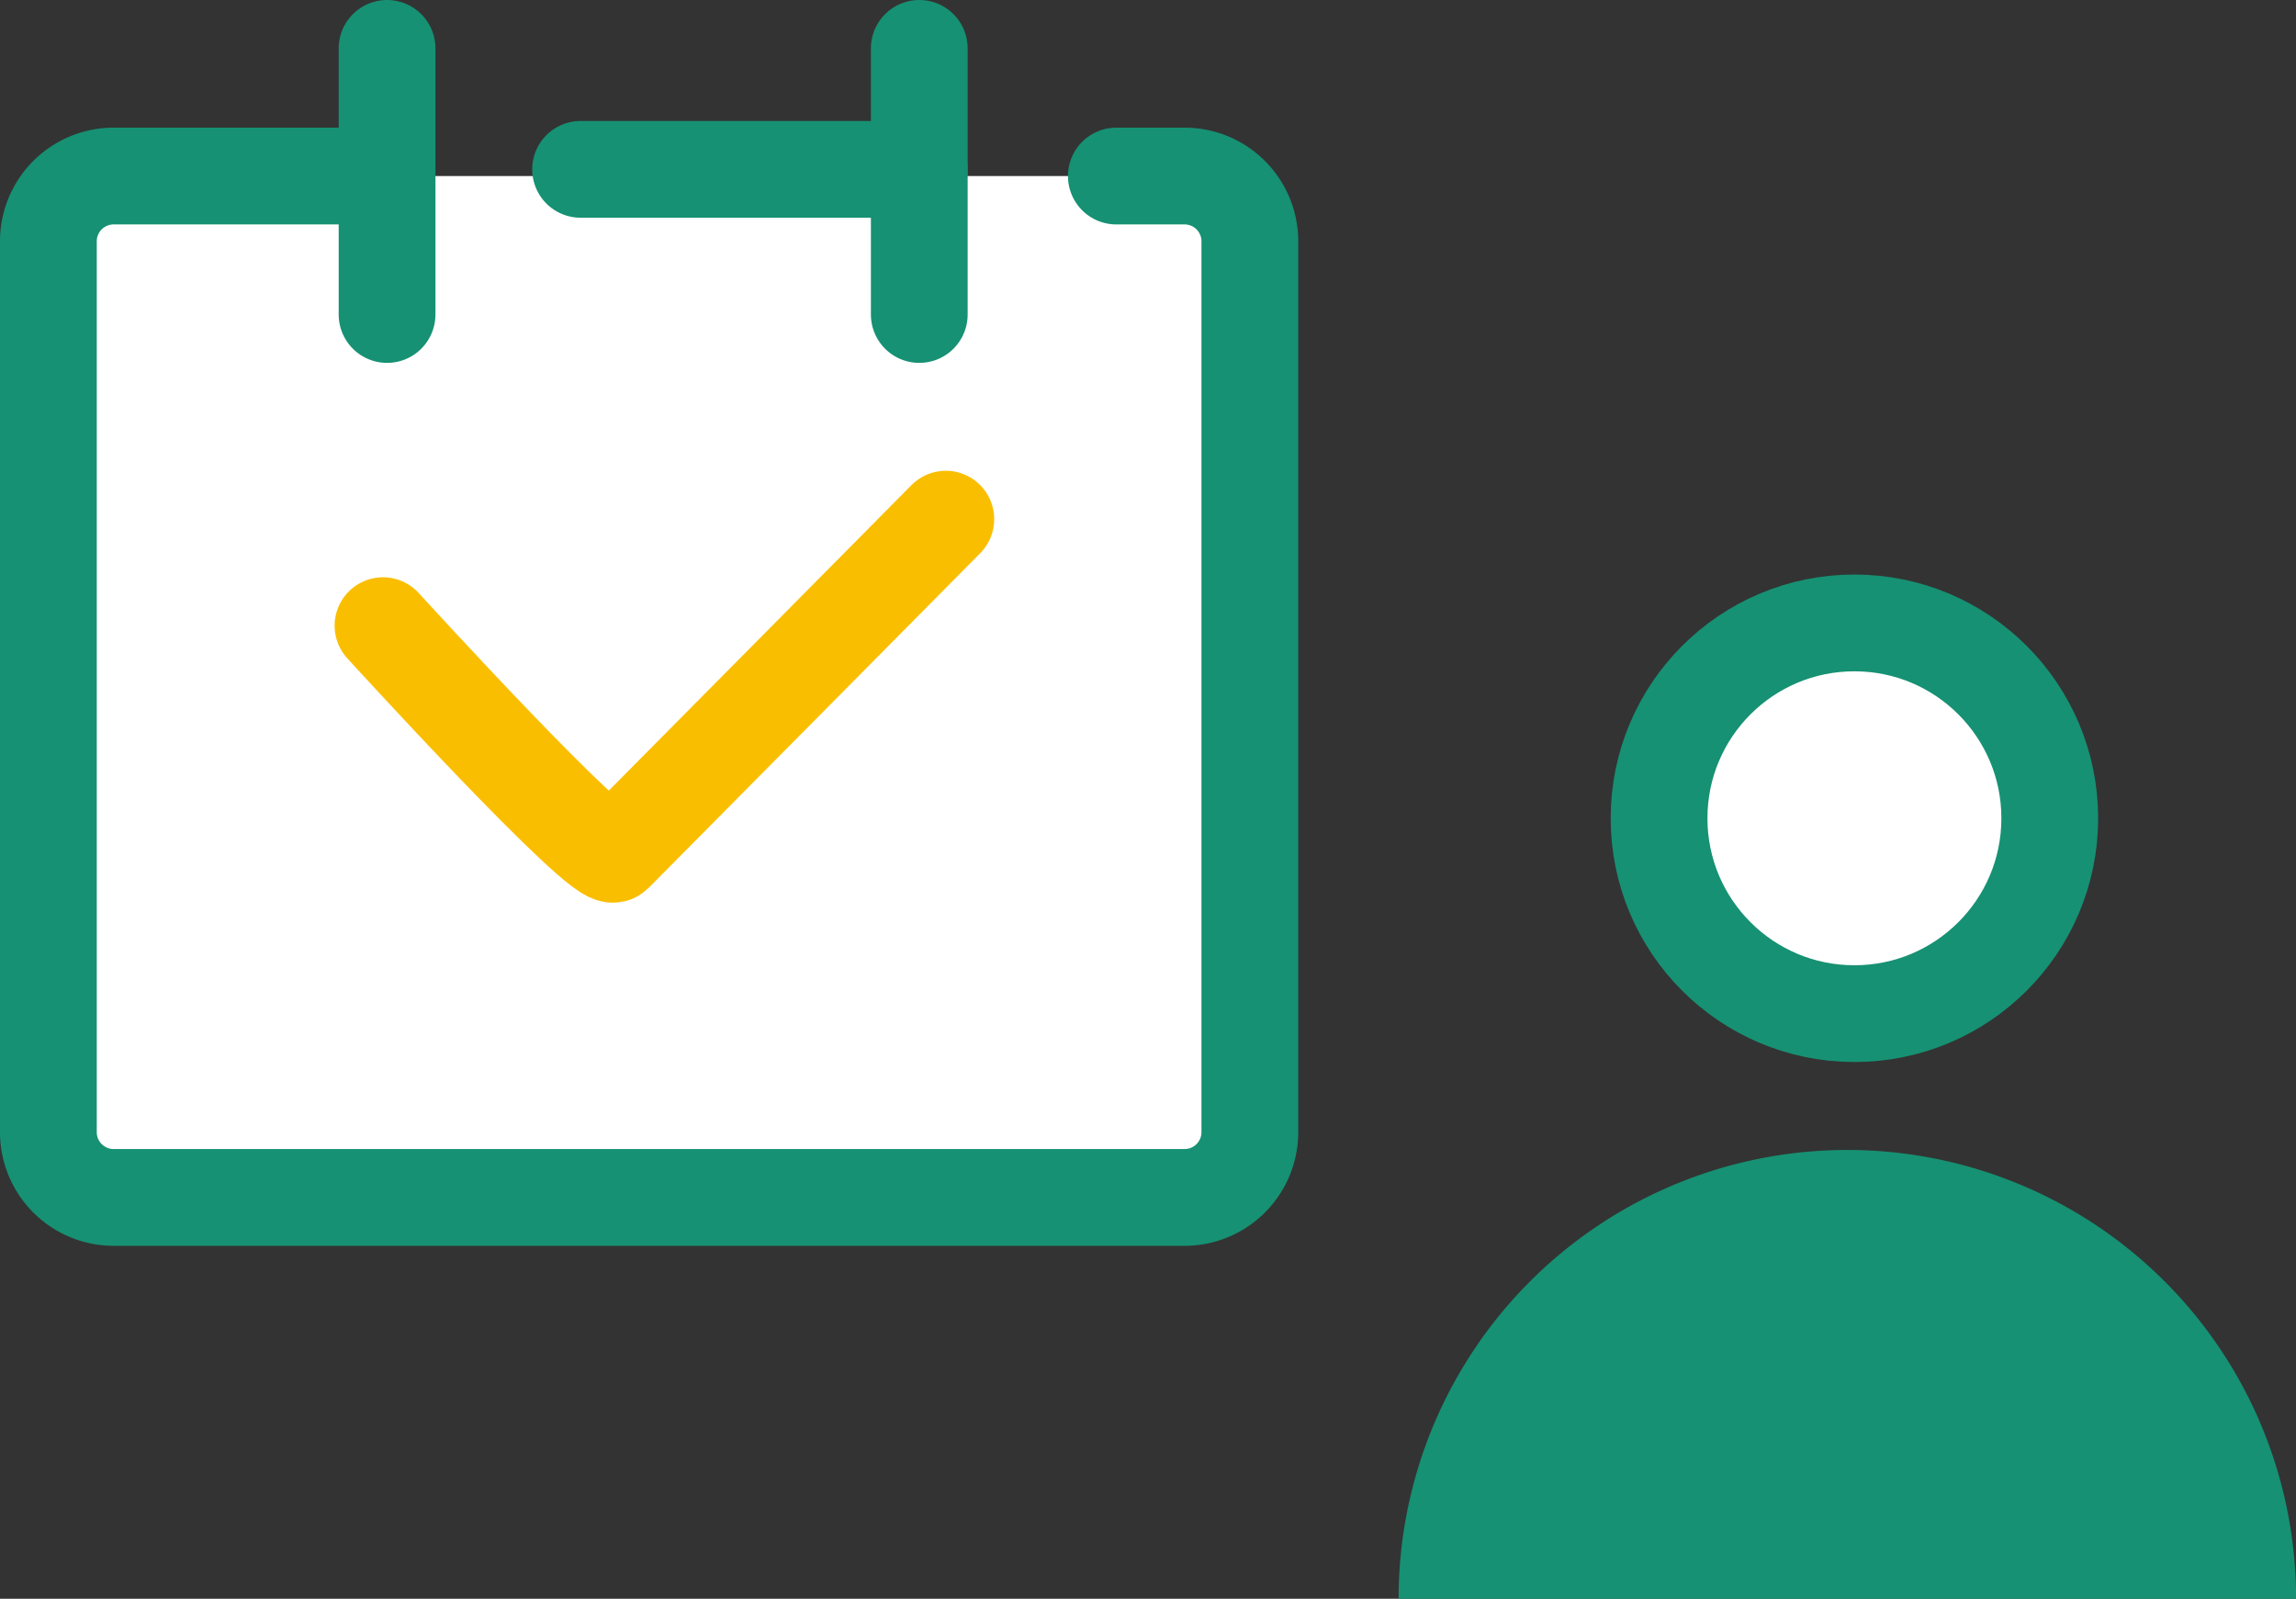
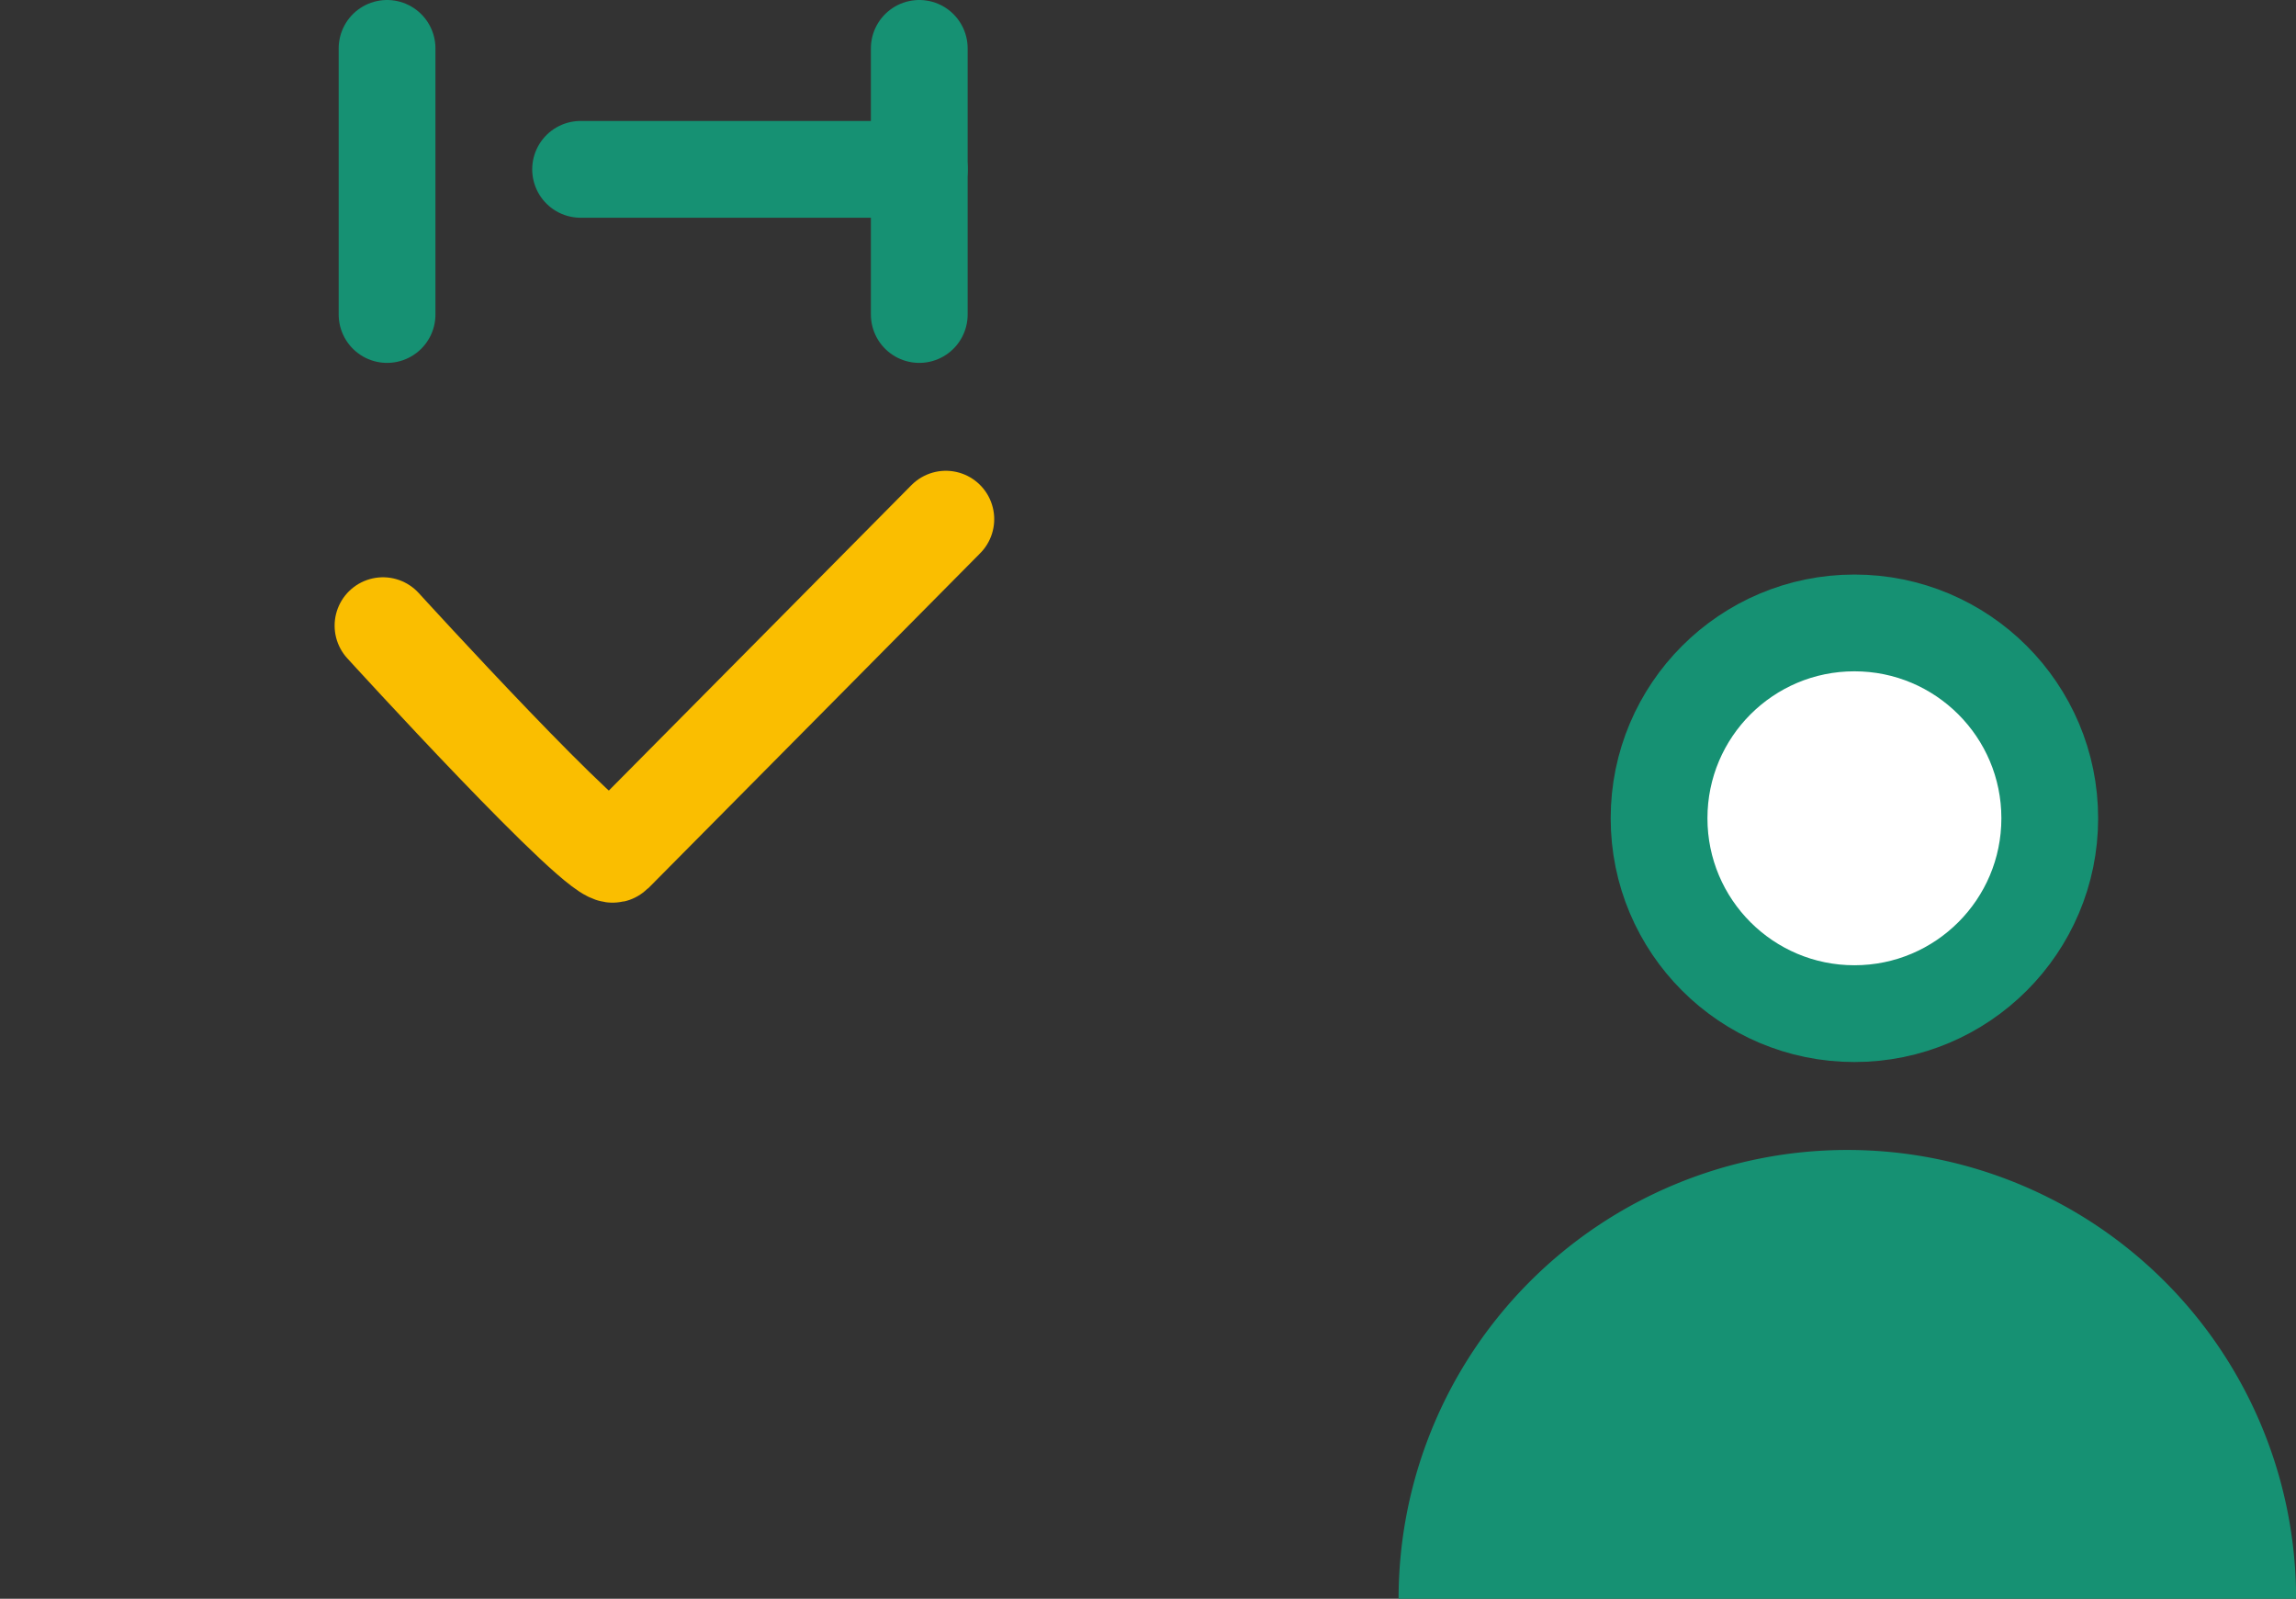
<svg xmlns="http://www.w3.org/2000/svg" width="94.91" height="66.084" viewBox="0 0 94.91 66.084">
  <rect x="0" y="0" width="94.91" height="66.084" fill="#333333" stroke="none" />
  <g id="icon" transform="translate(-153 -1281)">
    <g id="icon_data" transform="translate(155 1283)" stroke-linecap="round" stroke-width="4">
-       <path id="パス_28668" d="M19.8 10H8.759A2.7 2.7 0 006 12.639V49.58a2.7 2.7 0 002.759 2.639h44.147a2.7 2.7 0 002.759-2.639V12.639A2.7 2.7 0 0052.906 10h-2.759" transform="translate(-6 -4.723)" fill="#fff" stroke="#169173" stroke-linejoin="round" />
      <path id="線_150" transform="translate(22 5)" fill="none" stroke="#169173" stroke-linejoin="round" d="M0 0h14" />
      <path id="線_151" transform="translate(14)" fill="none" stroke="#169173" stroke-linejoin="round" d="M0 0v11" />
      <path id="線_152" transform="translate(36)" fill="none" stroke="#169173" stroke-linejoin="round" d="M0 0v11" />
      <path id="パス_28679" d="M20.422 34.154s9.055 9.934 9.558 9.433 13.708-13.835 13.708-13.835" transform="translate(-6.59 -10.292)" fill="none" stroke="#fabe00" />
    </g>
    <g id="user_1_" transform="translate(210.814 1306.749)">
      <circle id="楕円形_10" cx="8.075" cy="8.075" r="8.075" transform="translate(10.767)" fill="#fff" stroke="#169173" stroke-linecap="round" stroke-linejoin="bevel" stroke-width="4" />
      <path id="パス_28671" d="M43.1 44.548a18.548 18.548 0 00-37.1 0" transform="translate(-6 -4.213)" fill="#169173" />
    </g>
  </g>
</svg>